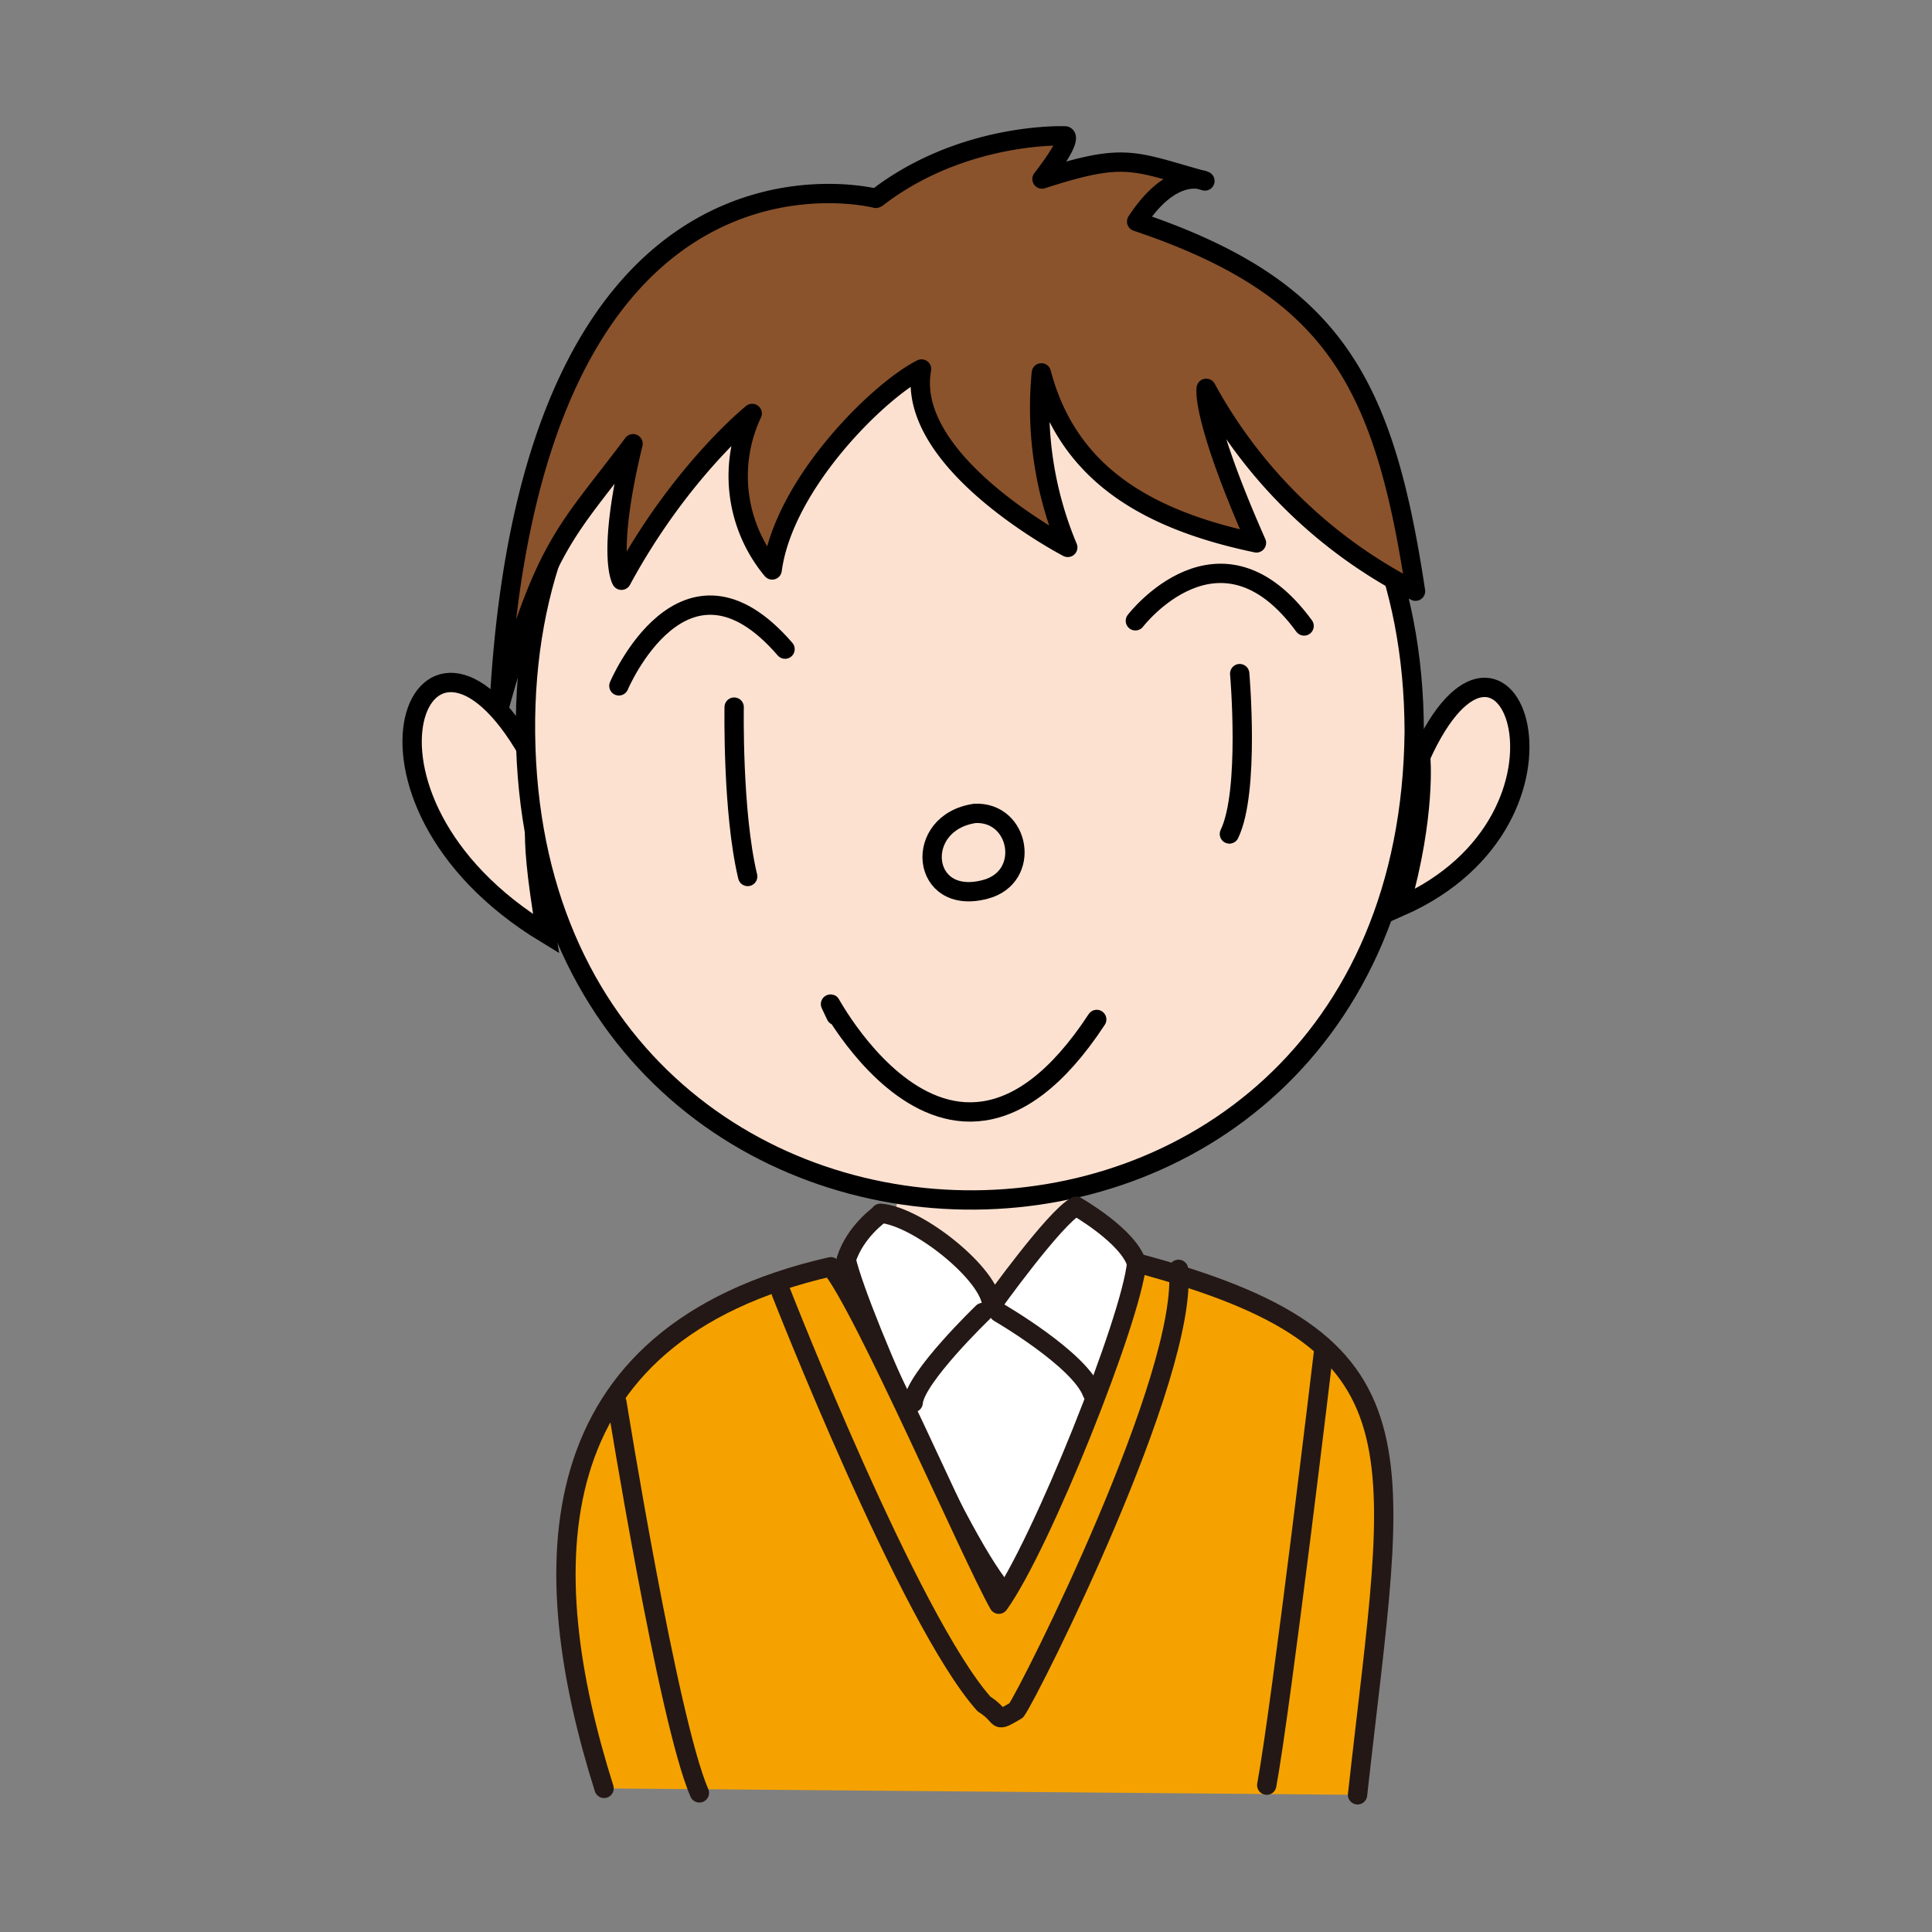
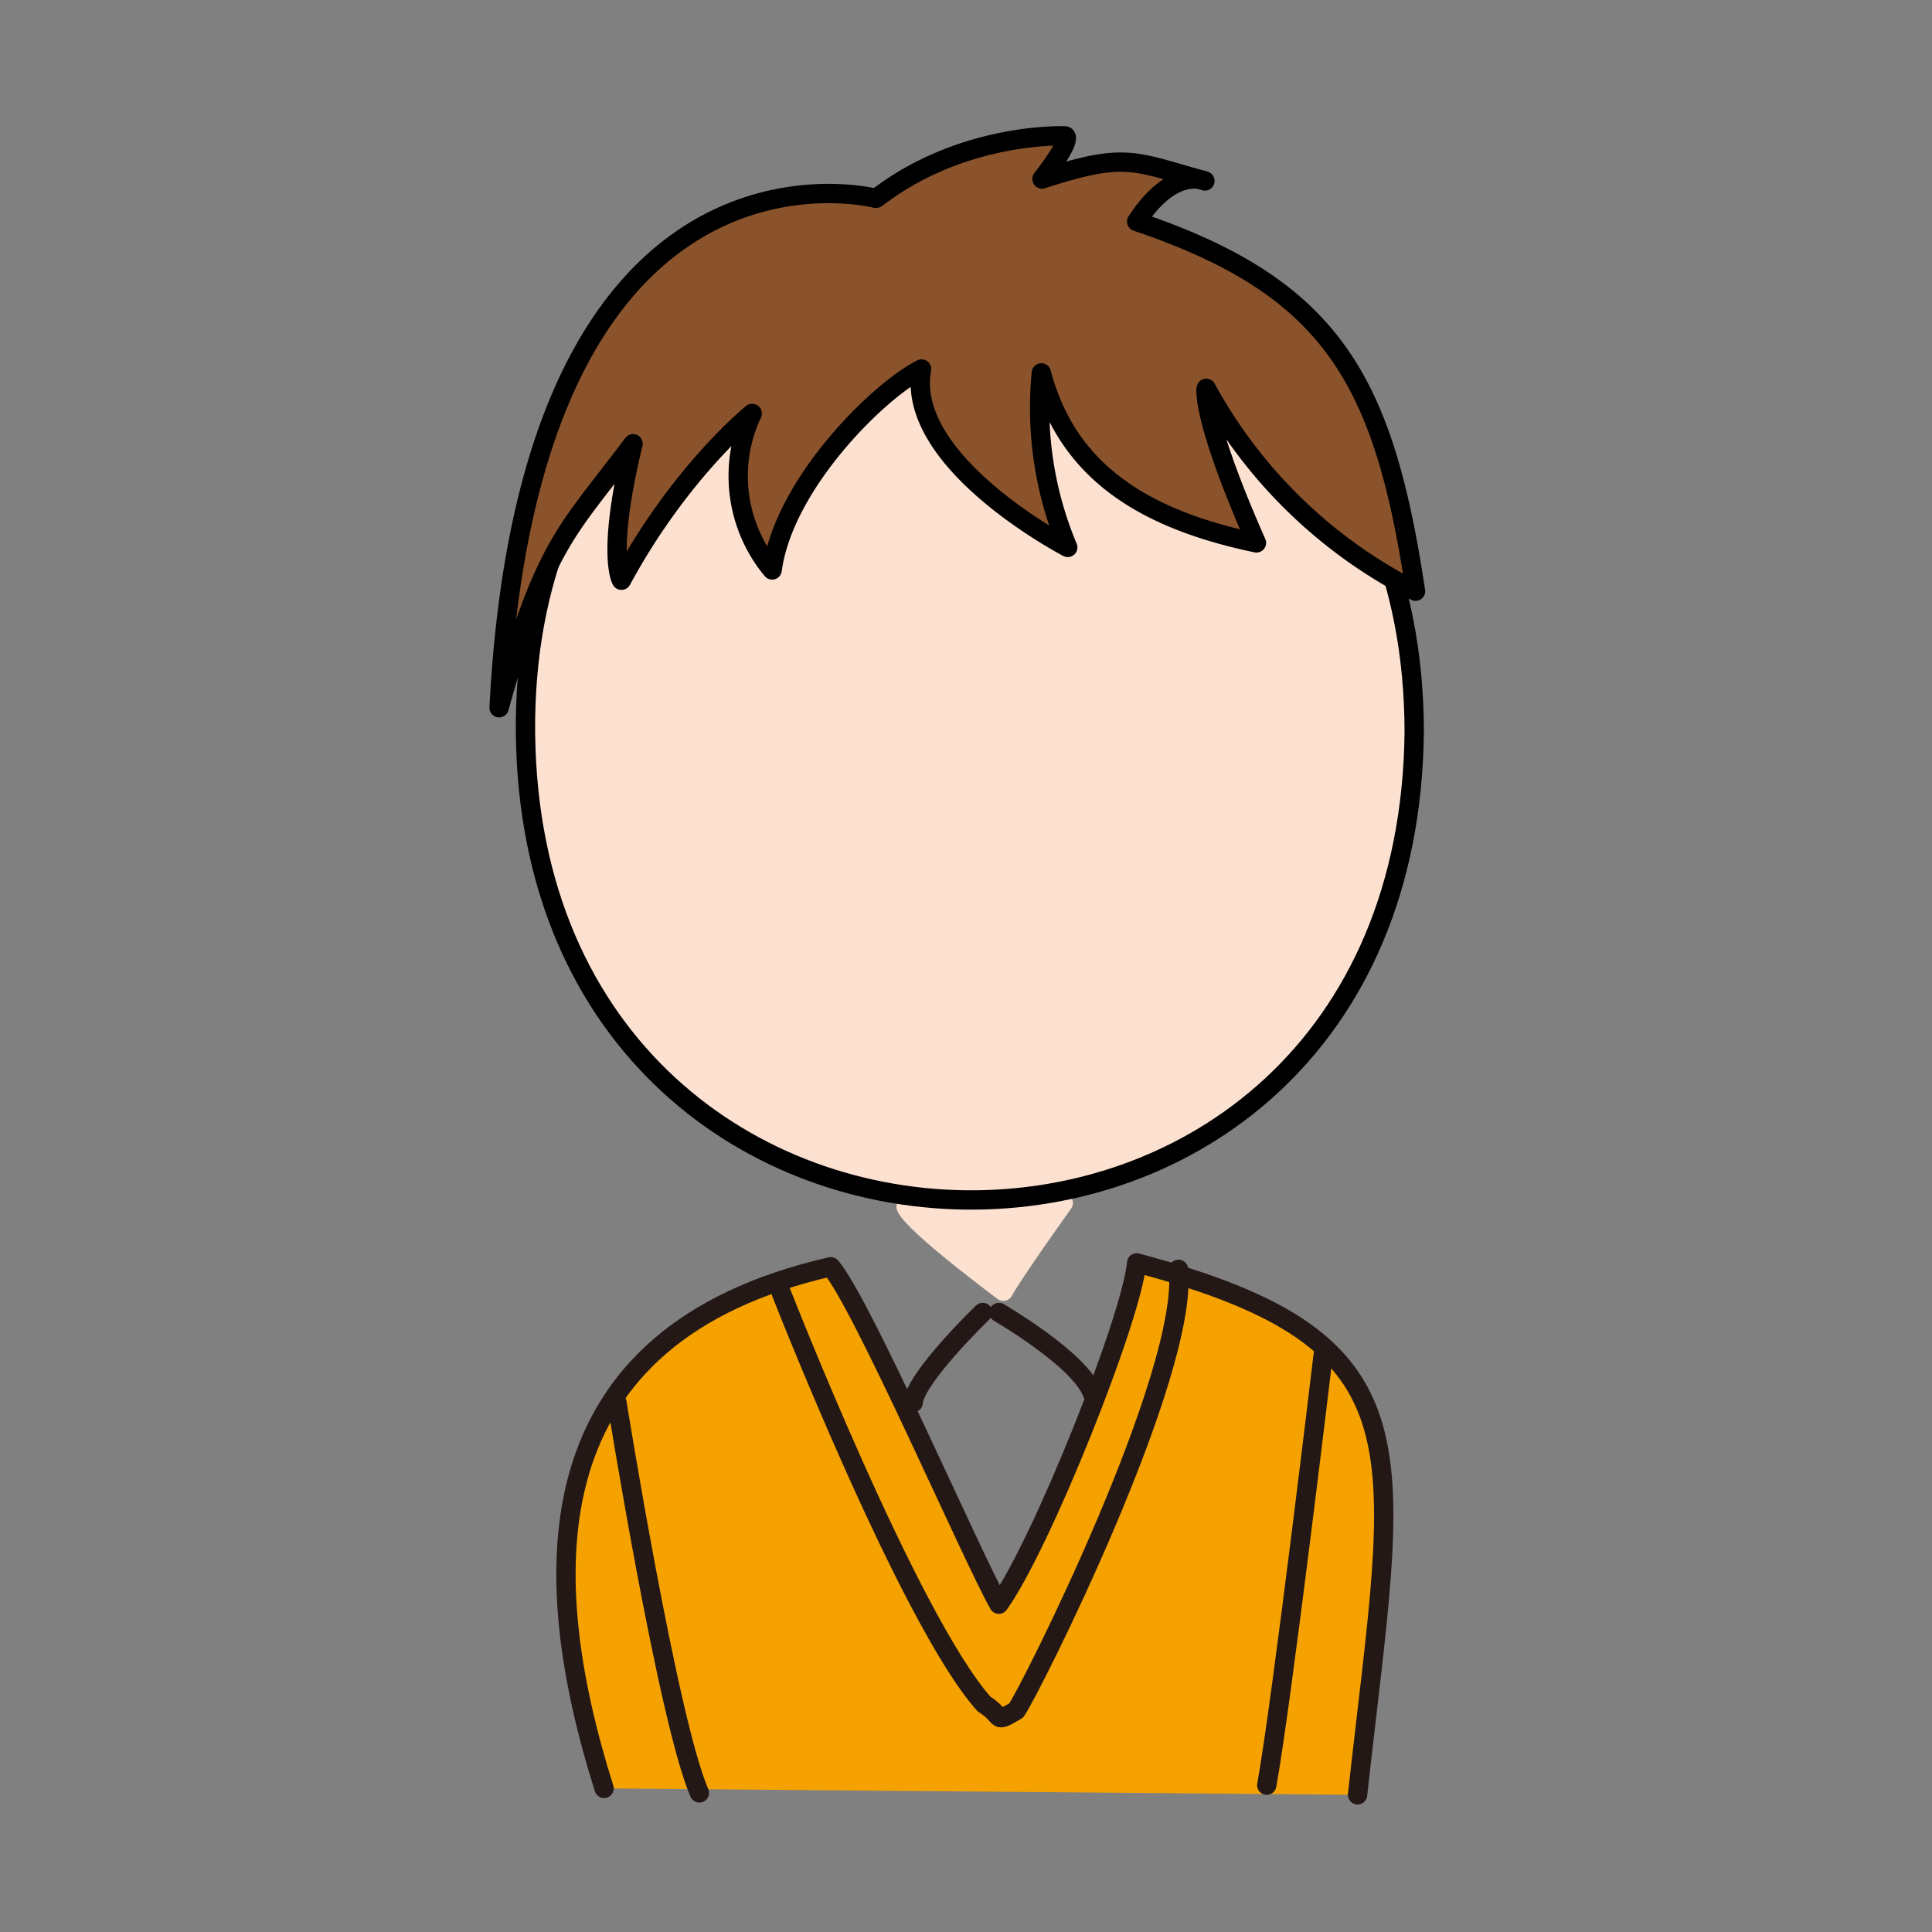
<svg xmlns="http://www.w3.org/2000/svg" width="300" height="300">
  <rect width="100%" height="100%" fill="#808080" stroke="none" />
  <defs>
    <style>.cls-3{fill:#fce1d1;stroke-width:3px}.cls-4,.cls-5,.cls-6{stroke-width:3px;stroke-linejoin:round;stroke-linecap:round}.cls-3,.cls-5{stroke:#000}.cls-3{stroke-miterlimit:10}.cls-4{fill:#fff}.cls-4,.cls-6{stroke:#231815}.cls-5,.cls-6{fill:none}</style>
  </defs>
-   <path d="M82.8 118.2c-16.9-31.6-33 5.6 2 26.8-3.3-19.6-.8-16-2-26.8Z" class="cls-3" />
  <path d="M140.7 187.4s14 2.7 24.4-.6c-8.2 11.5-9.3 13.7-9.3 13.7s-13.9-10.3-15.1-13.1Z" style="stroke-linecap:round;stroke-linejoin:round;stroke-width:3px;fill:#fce1d1;stroke:#fce1d1" />
  <path d="M81.6 111.6c-1.1 98.4 137 100.2 138 2-.2-96-136.7-96.3-138-2Z" class="cls-3" />
-   <path d="M220.6 117.5c13.3-29.5 28.1 9.5-3.2 23.3 4.1-14.4 3.2-23.3 3.2-23.3Z" class="cls-3" />
  <path d="M136 30.8s-53.7-14-58.5 79.1c7.2-25.8 10.4-27.1 20.8-41-4.2 17.3-1.8 21.2-1.8 21.2 9.2-17 20.3-25.9 20.3-25.9a22.8 22.8 0 0 0 3.1 24.3c1.8-13.4 16.6-27.9 23.2-31.2-2.7 14.5 22.7 27.7 22.7 27.7a56 56 0 0 1-4.1-27.1c4 15.2 15.7 22.7 33.4 26.4-8.7-19.7-7.8-24-7.8-24a76.2 76.2 0 0 0 32.5 31.5c-4.9-32.5-12.7-47.1-43.3-57.4 5.7-8.7 10.6-6.3 10.6-6.3-11.2-3.1-12.3-4.5-25.3-.3 5-6.5 3.6-6.7 3.6-6.7s-15.8-.7-29.2 9.6Z" style="fill:#8a532c;stroke:#000;stroke-linejoin:round;stroke-width:3px" />
-   <path d="M96.1 106.5s10.1-23.9 25.8-5.7M176.3 96.4s13.1-17.1 26.2.8M114 109.8s-.3 16.3 2.1 26.3M192.5 104.6s1.6 18.3-1.6 24.9" class="cls-5" />
-   <path d="M151.4 126.3c7-.3 8.8 9.9 1.6 11.8-10.1 2.7-11.3-10.4-1.6-11.8Z" style="stroke:#000;stroke-linecap:round;stroke-linejoin:round;stroke-width:3px;fill:#fce1d1" />
-   <path d="M129.8 157.7c-5.4-11.7 15.7 38.4 40.5.6" class="cls-5" />
-   <path d="M136.7 188.5s-3.9 2.7-5.3 7.1c2.1 9 19.3 47.6 25.4 52.5 7.2-10.1 21.4-50.8 19.7-51.9-1.3-4.3-9.4-8.9-9.4-8.9-3.3 1.7-13.1 15.4-13.1 15.4-.1-4.7-11.5-13.9-17.3-14.3Z" class="cls-4" />
+   <path d="M151.4 126.3Z" style="stroke:#000;stroke-linecap:round;stroke-linejoin:round;stroke-width:3px;fill:#fce1d1" />
  <path d="M155.1 203.8s12.6 7.3 14.5 12.5M152.6 203.8s-10.5 10.1-10.8 14" class="cls-4" />
  <path d="M93.8 277.7c-10.7-33.9-11.1-70.4 35.2-81 4.9 5.7 21.9 45 26.1 52.4 6.6-9.2 20.6-44.3 21.4-53 46.3 12.3 40.3 28.2 34.3 82.6" style="fill:#f5a200;stroke:#231815;stroke-linecap:round;stroke-linejoin:round;stroke-width:3px" />
  <path d="M121.3 200.7s19.9 50.9 31.5 63.9c3.2 2 1.4 3.1 5 1 2.2-3.1 26.8-52.1 25.2-68.5M95.8 217.8s7.9 49.3 12.8 60.6M205.5 210.1s-6.5 54.6-8.8 67.1" class="cls-6" />
</svg>